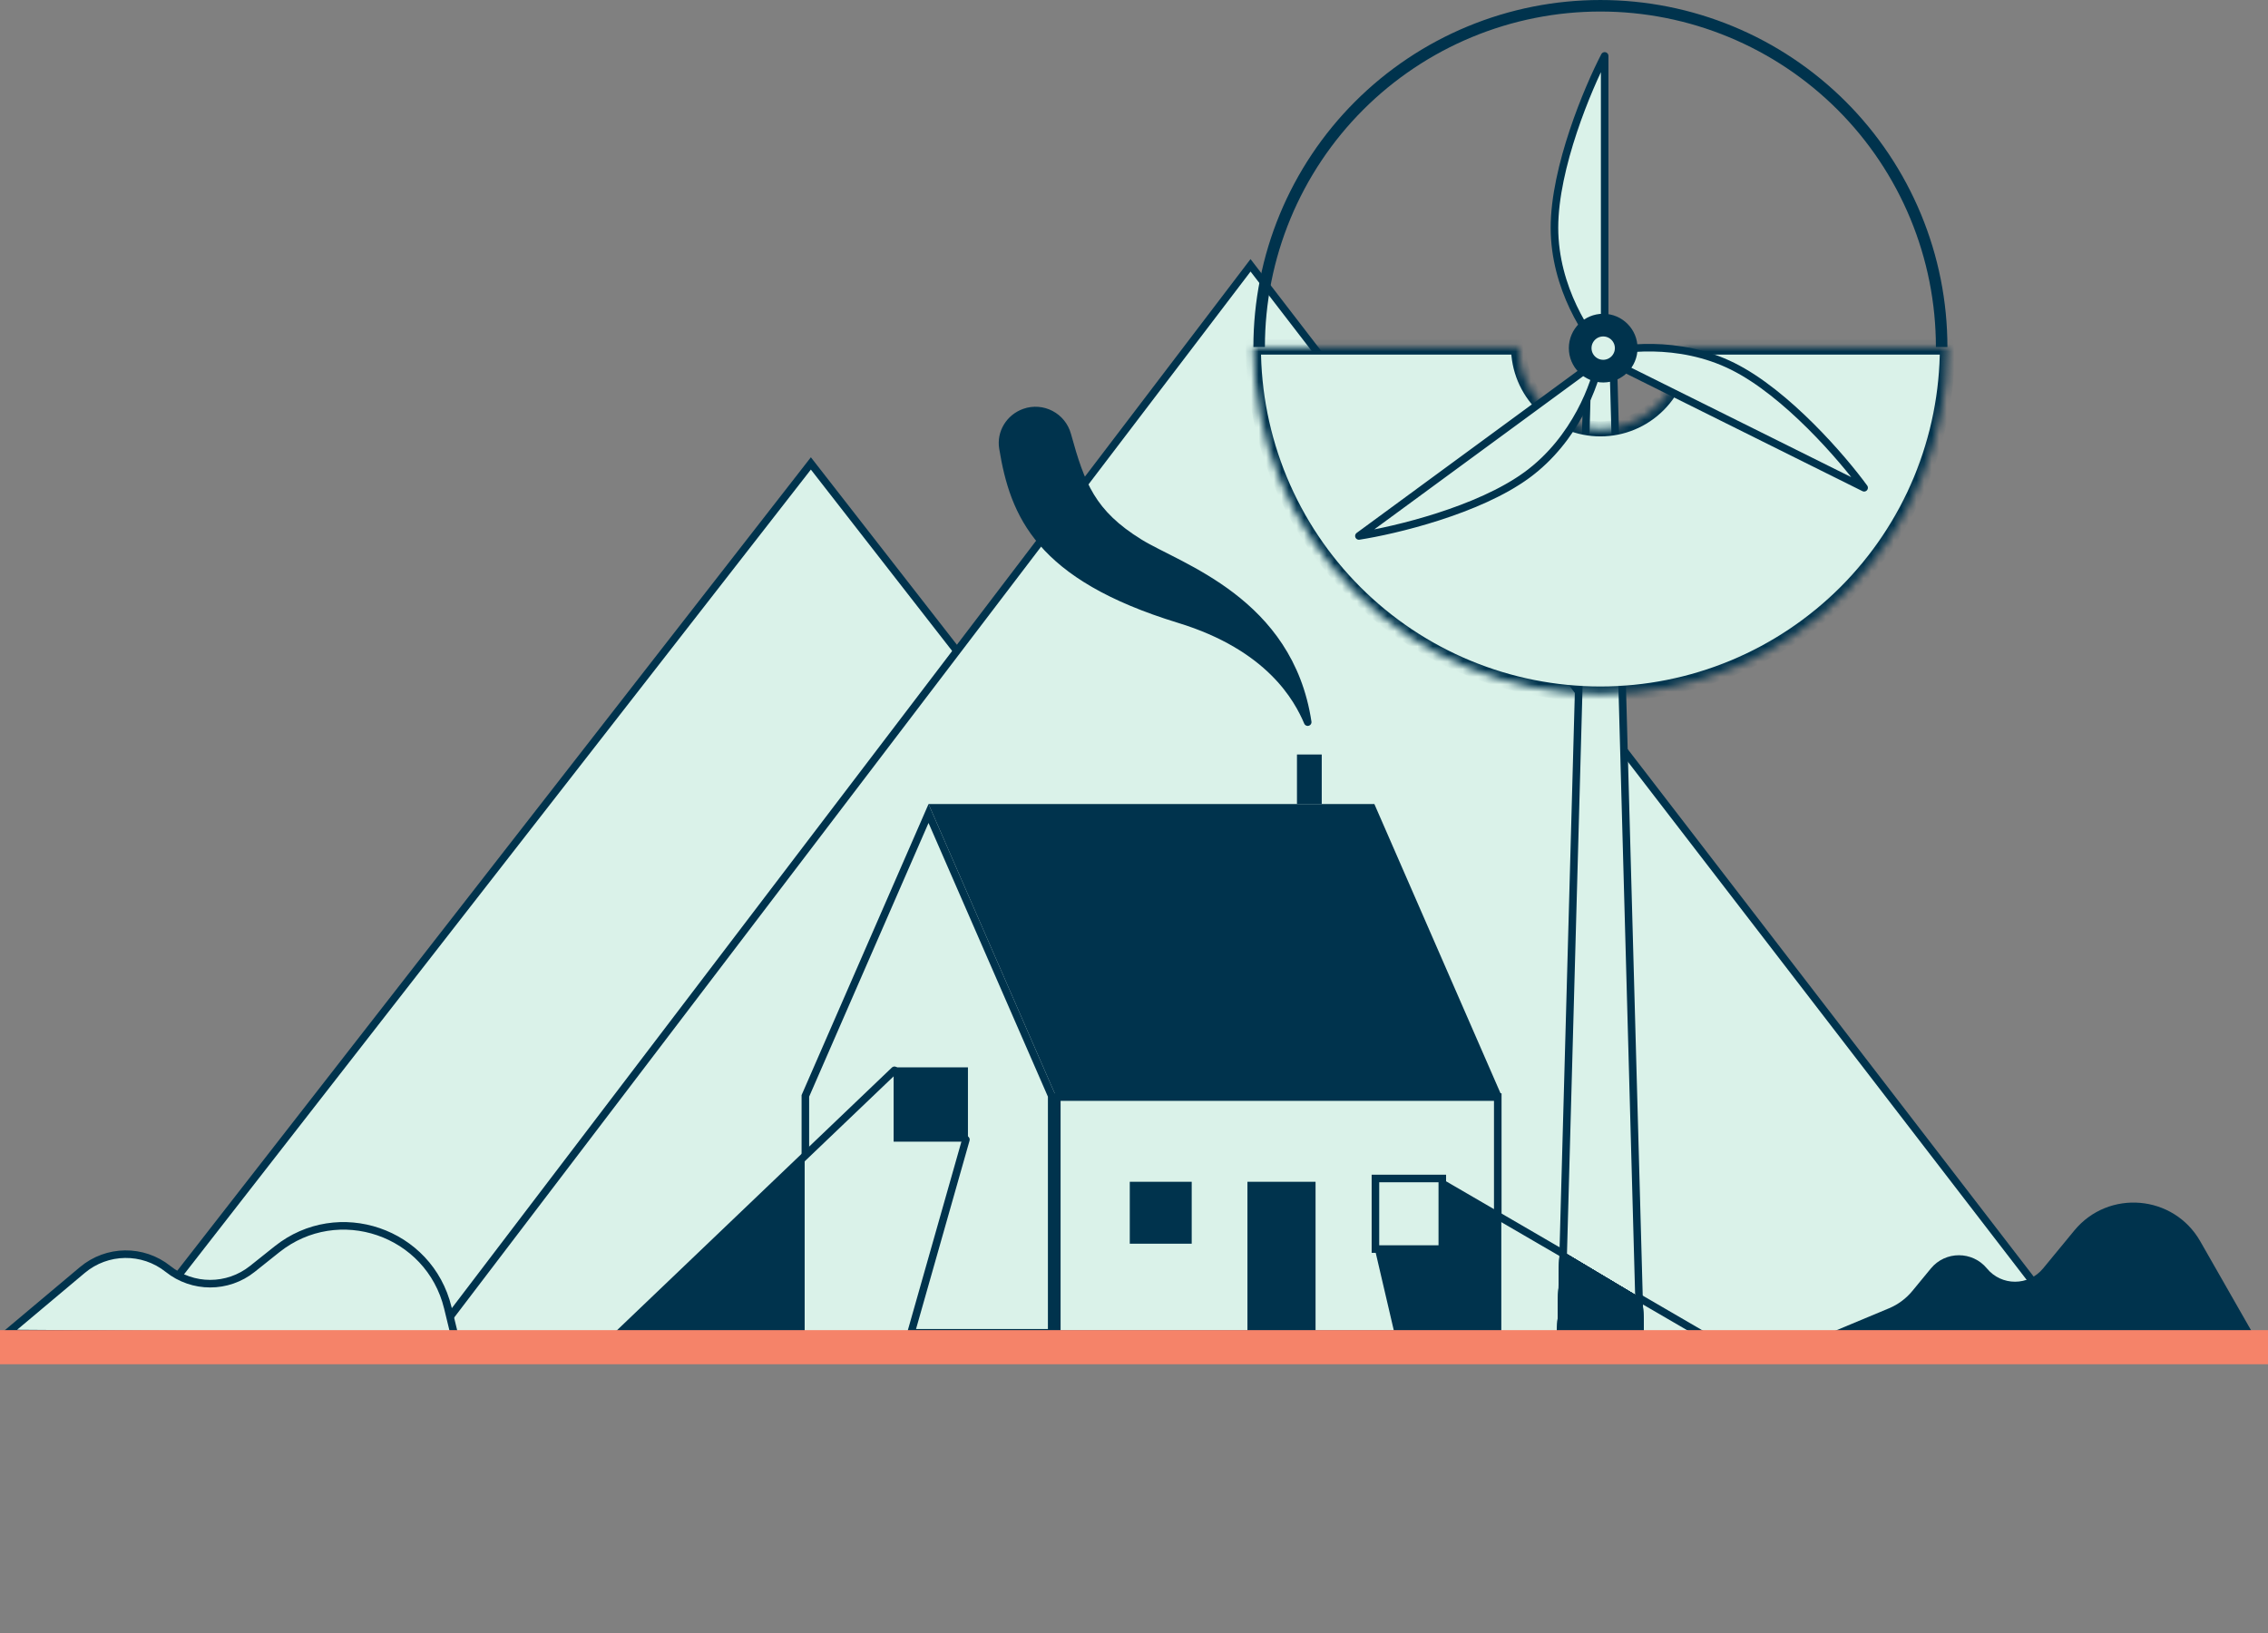
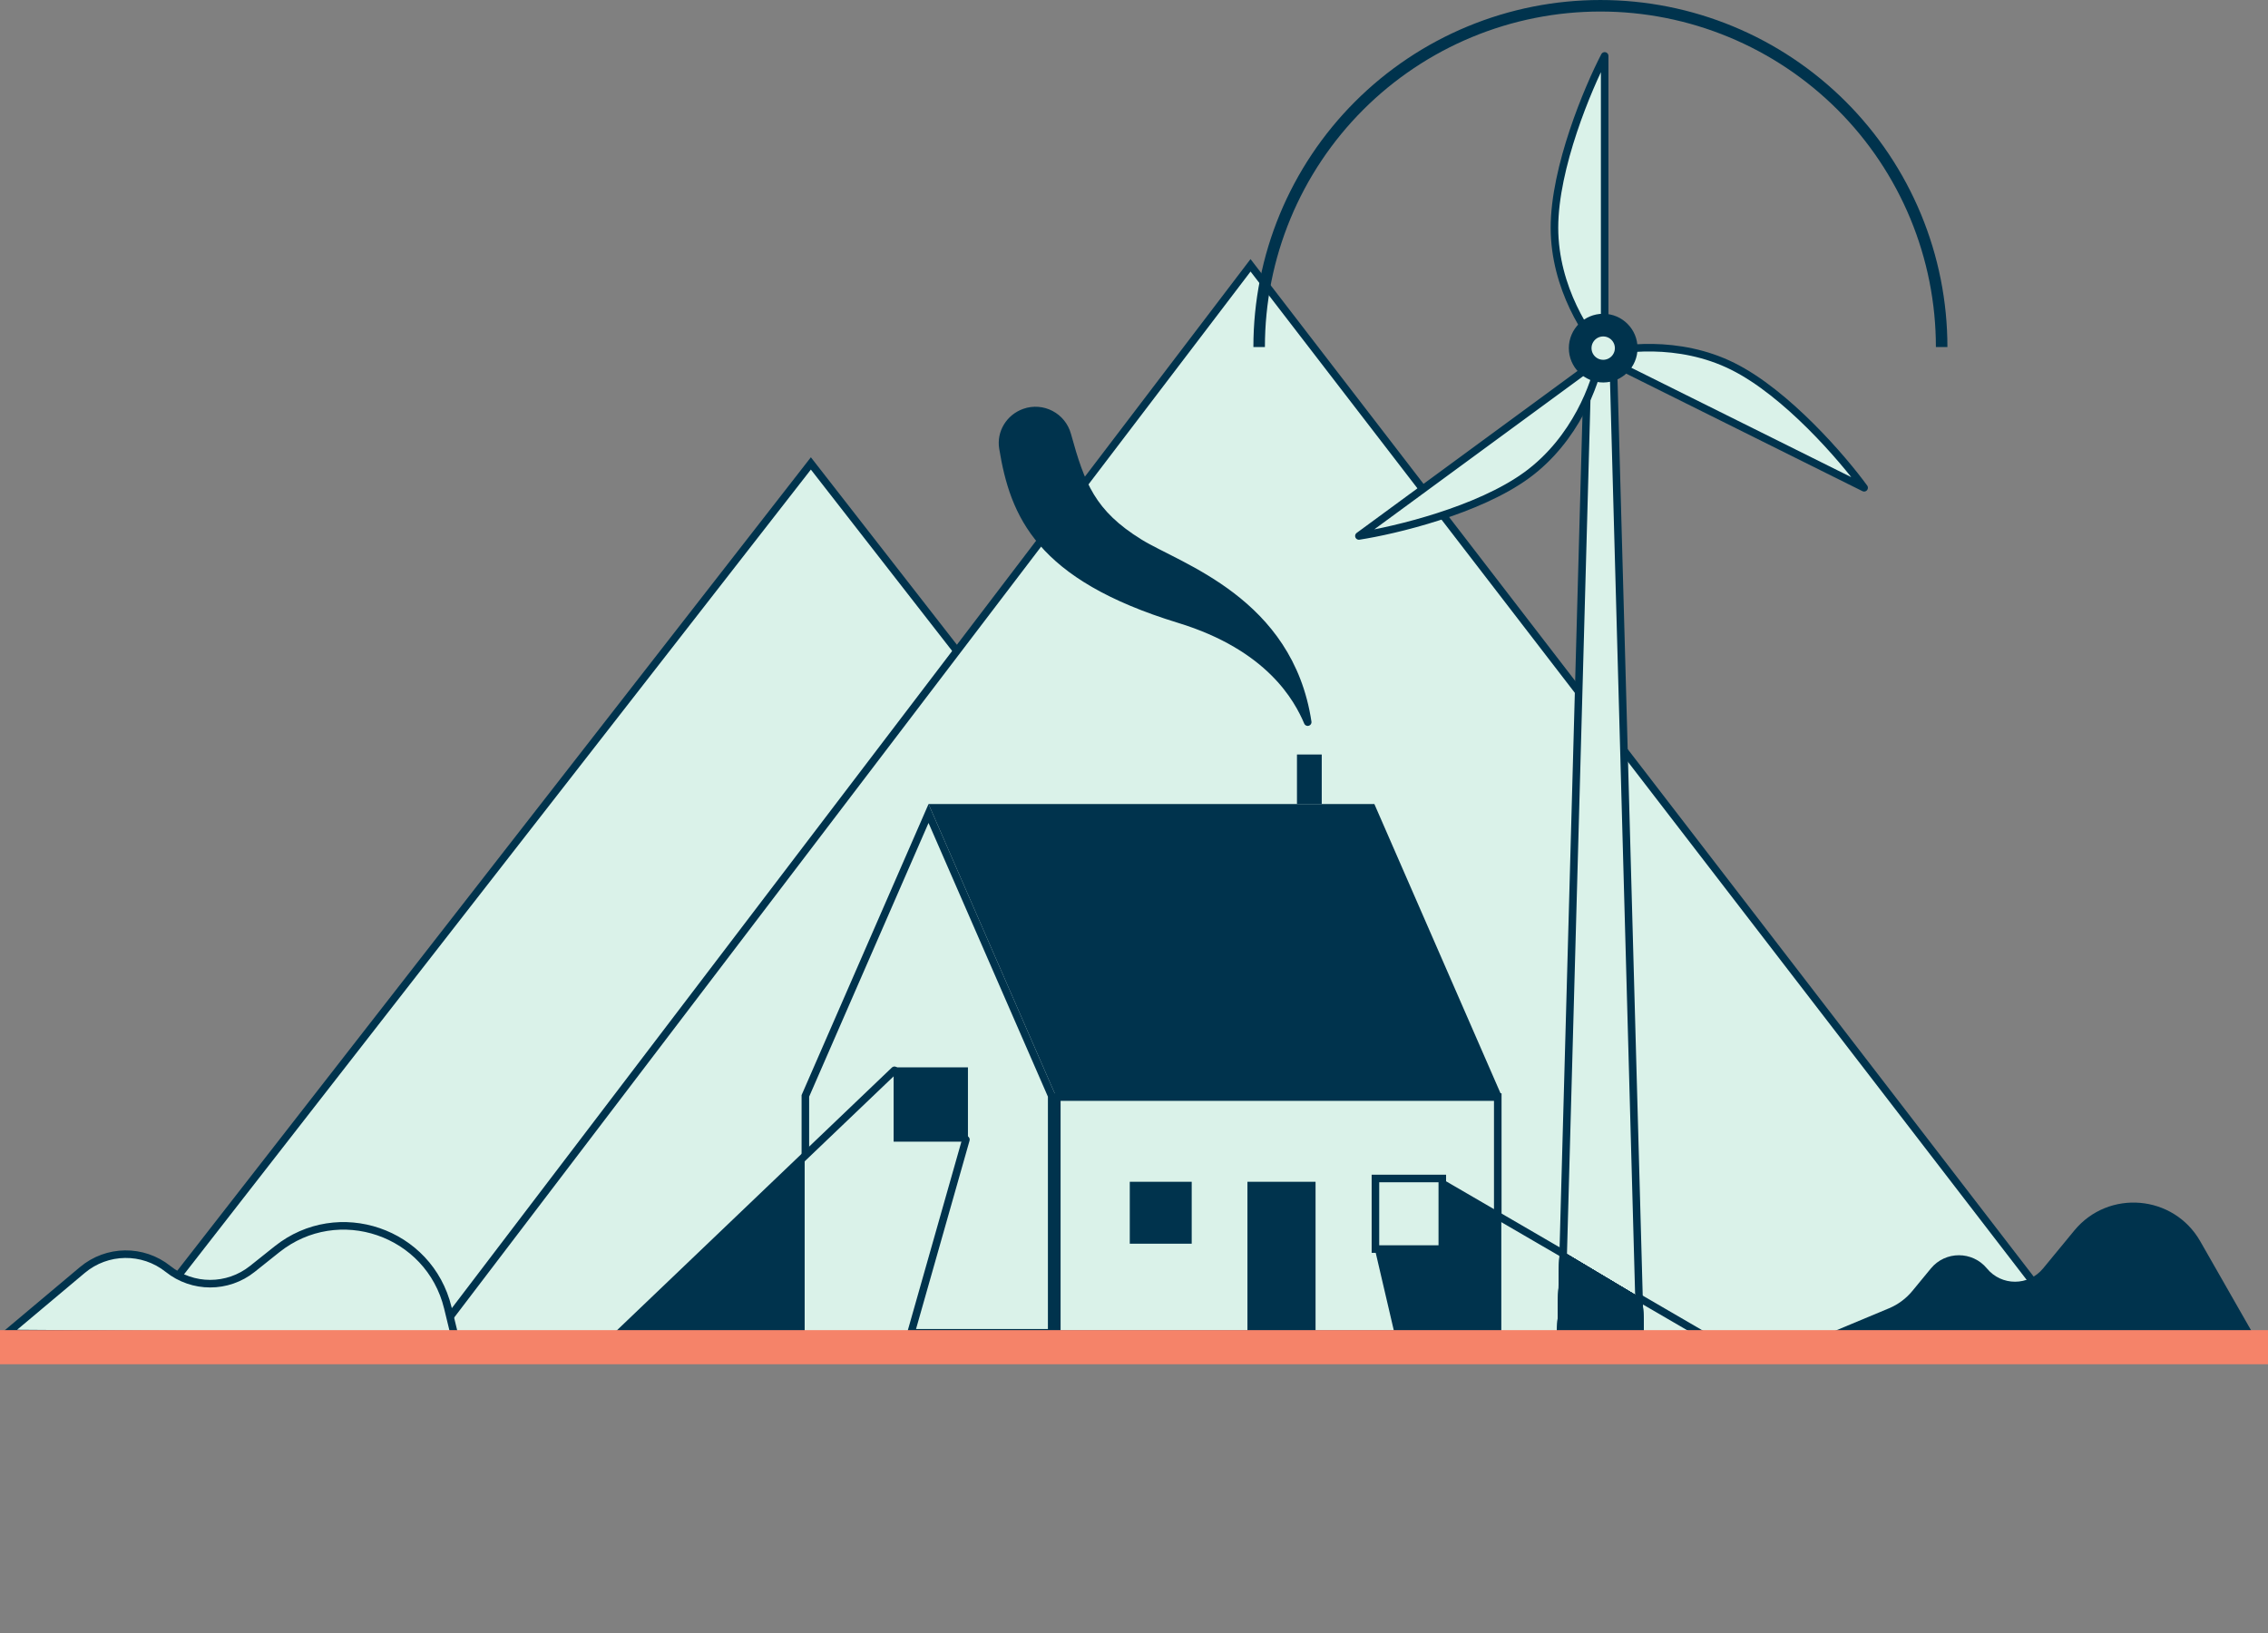
<svg xmlns="http://www.w3.org/2000/svg" width="300" height="216" viewBox="0 0 300 216" fill="none">
  <rect x="0" y="0" width="300" height="216" fill="#808080" stroke="none" />
  <path d="M17.84 176.09L107.259 61.298L196.678 176.09H17.84Z" fill="#DAF2E9" stroke="#00334D" />
  <path d="M56.498 178.147L165.416 35.095L275.525 178.147H56.498Z" fill="#DAF2E9" stroke="#00334D" />
  <rect x="139.789" y="145.113" width="58.328" height="31.361" fill="#DAF2E9" stroke="#00334D" />
  <path d="M106.53 176.294V144.954L122.822 107.603L139.113 144.954V176.294H106.53Z" fill="#DAF2E9" stroke="#00334D" />
  <path d="M122.822 106.353H181.796L198.587 144.85H139.613L122.822 106.353Z" fill="#00334D" />
  <rect x="149.442" y="156.316" width="8.191" height="8.191" fill="#00334D" />
  <rect x="165.005" y="156.316" width="9.01" height="20.477" fill="#00334D" />
  <path d="M185.072 176.794L182.206 164.507L190.396 156.316L225.617 176.794H185.072Z" fill="#DAF2E9" stroke="#00334D" stroke-linejoin="round" />
  <path d="M185.072 176.794L182.206 164.507L190.396 156.316L198.587 161.077V176.794H185.072Z" fill="#00334D" />
  <rect x="171.557" y="99.8" width="3.276" height="6.553" fill="#00334D" />
  <rect x="181.936" y="155.881" width="8.845" height="9.335" fill="#DAF2E9" stroke="#00334D" />
  <path d="M155.964 81.906C167.997 85.587 171.664 92.438 172.977 95.515C170.546 79.445 155.984 75.04 150.726 71.789C144.423 67.892 142.995 64.111 141.178 57.519C140.503 55.067 137.903 53.703 135.506 54.555C133.554 55.249 132.328 57.219 132.663 59.264C134.11 68.088 137.417 76.233 155.964 81.906Z" fill="#00334D" stroke="#00334D" stroke-linejoin="round" />
  <path d="M81.457 176.793L118.316 141.572L127.766 150.741L120.364 176.793H81.457Z" fill="#DAF2E9" stroke="#00334D" stroke-linejoin="round" />
  <path d="M81.431 176.853L106.437 153.059V176.853H81.431Z" fill="#00334D" />
  <path d="M206.485 176.273L210.041 46.966H213.369L216.925 176.273H206.485Z" fill="#DAF2E9" stroke="#00334D" />
  <path d="M217.288 171.859L217.439 176.774H205.971L206.31 165.307L217.288 171.859Z" fill="#00334D" />
  <path d="M217.288 171.859L217.439 176.774H205.971L206.31 165.307L217.288 171.859Z" fill="#00334D" />
-   <path d="M217.288 171.859L217.439 176.774H205.971L206.31 165.307L217.288 171.859Z" fill="#00334D" />
+   <path d="M217.288 171.859L217.439 176.774L206.31 165.307L217.288 171.859Z" fill="#00334D" />
  <path d="M217.288 171.859L217.439 176.774H205.971L206.31 165.307L217.288 171.859Z" fill="#00334D" />
  <path d="M217.288 171.859L217.439 176.774H205.971L206.31 165.307L217.288 171.859Z" fill="#00334D" />
  <path d="M217.288 171.859L217.439 176.774H205.971L206.31 165.307L217.288 171.859Z" fill="#00334D" />
  <path d="M217.288 171.859L217.439 176.774H205.971L206.31 165.307L217.288 171.859Z" fill="#00334D" />
  <path d="M217.288 171.859L217.439 176.774H205.971L206.31 165.307L217.288 171.859Z" fill="#00334D" />
  <rect x="118.205" y="141.181" width="9.829" height="9.829" fill="#00334D" />
  <path d="M0.902 176.38L60.161 176.794L59.236 172.983C56.793 162.919 44.731 158.79 36.634 165.246L33.377 167.843C30.114 170.444 25.487 170.444 22.224 167.843C18.894 165.188 14.155 165.249 10.894 167.987L0.902 176.38Z" fill="#DAF2E9" stroke="#00334D" stroke-linejoin="round" />
  <path d="M240.902 176.794H298.238L291.038 164.187C287.511 158.013 278.896 157.279 274.376 162.768L270.245 167.784C268.322 170.119 264.747 170.119 262.825 167.784C260.902 165.45 257.327 165.45 255.405 167.784L252.954 170.76C252.127 171.764 251.067 172.551 249.867 173.052L240.902 176.794Z" fill="#00334D" />
  <path d="M257.594 45.902C257.594 39.874 256.407 33.906 254.1 28.337C251.793 22.767 248.412 17.707 244.15 13.445C239.887 9.183 234.827 5.802 229.258 3.495C223.689 1.188 217.72 0.001 211.693 0.001C205.665 0.001 199.696 1.188 194.127 3.495C188.558 5.802 183.498 9.183 179.236 13.445C174.973 17.707 171.592 22.767 169.286 28.337C166.979 33.906 165.792 39.874 165.792 45.902H167.316C167.316 40.075 168.463 34.304 170.694 28.92C172.924 23.536 176.193 18.644 180.313 14.523C184.434 10.402 189.326 7.133 194.71 4.903C200.094 2.673 205.865 1.525 211.693 1.525C217.52 1.525 223.291 2.673 228.675 4.903C234.059 7.133 238.951 10.402 243.072 14.523C247.193 18.644 250.462 23.536 252.692 28.92C254.922 34.304 256.07 40.075 256.07 45.902H257.594Z" fill="#00334D" />
  <mask id="path-21-inside-1_427_12259" fill="white">
-     <path d="M165.791 45.902C165.791 51.929 166.979 57.898 169.285 63.467C171.592 69.036 174.973 74.096 179.236 78.359C183.498 82.621 188.558 86.002 194.127 88.309C199.696 90.615 205.665 91.803 211.693 91.803C217.72 91.803 223.689 90.615 229.258 88.309C234.827 86.002 239.887 82.621 244.15 78.359C248.412 74.096 251.793 69.036 254.1 63.467C256.406 57.898 257.594 51.929 257.594 45.902L222.515 45.902C222.515 47.323 222.235 48.73 221.691 50.043C221.147 51.356 220.35 52.549 219.345 53.554C218.34 54.559 217.147 55.356 215.834 55.9C214.521 56.444 213.114 56.724 211.693 56.724C210.271 56.724 208.864 56.444 207.551 55.9C206.238 55.356 205.045 54.559 204.04 53.554C203.035 52.549 202.238 51.356 201.694 50.043C201.15 48.73 200.87 47.323 200.87 45.902L165.791 45.902Z" />
-   </mask>
+     </mask>
  <path d="M165.791 45.902C165.791 51.929 166.979 57.898 169.285 63.467C171.592 69.036 174.973 74.096 179.236 78.359C183.498 82.621 188.558 86.002 194.127 88.309C199.696 90.615 205.665 91.803 211.693 91.803C217.72 91.803 223.689 90.615 229.258 88.309C234.827 86.002 239.887 82.621 244.15 78.359C248.412 74.096 251.793 69.036 254.1 63.467C256.406 57.898 257.594 51.929 257.594 45.902L222.515 45.902C222.515 47.323 222.235 48.73 221.691 50.043C221.147 51.356 220.35 52.549 219.345 53.554C218.34 54.559 217.147 55.356 215.834 55.9C214.521 56.444 213.114 56.724 211.693 56.724C210.271 56.724 208.864 56.444 207.551 55.9C206.238 55.356 205.045 54.559 204.04 53.554C203.035 52.549 202.238 51.356 201.694 50.043C201.15 48.73 200.87 47.323 200.87 45.902L165.791 45.902Z" fill="#DAF2E9" stroke="#00334D" stroke-width="2" mask="url(#path-21-inside-1_427_12259)" />
  <path d="M212.258 46.898V7.396C210.044 11.65 205.616 22.148 205.616 30.118C205.616 38.089 210.044 44.626 212.258 46.898Z" fill="#DAF2E9" stroke="#00334D" stroke-linejoin="round" />
  <path d="M211.209 46.926L246.577 64.517C243.755 60.641 236.327 52.001 229.191 48.451C222.055 44.902 214.23 45.955 211.209 46.926Z" fill="#DAF2E9" stroke="#00334D" stroke-linejoin="round" />
  <path d="M211.601 47.532L179.749 70.893C184.487 70.163 195.572 67.525 201.999 62.811C208.426 58.097 211.078 50.661 211.601 47.532Z" fill="#DAF2E9" stroke="#00334D" stroke-linejoin="round" />
  <circle cx="212.063" cy="46.047" r="3.044" fill="#DAF2E9" stroke="#00334D" stroke-width="3" />
  <path d="M0 175.939H300V180.451H0V175.939Z" fill="#F58369" />
</svg>